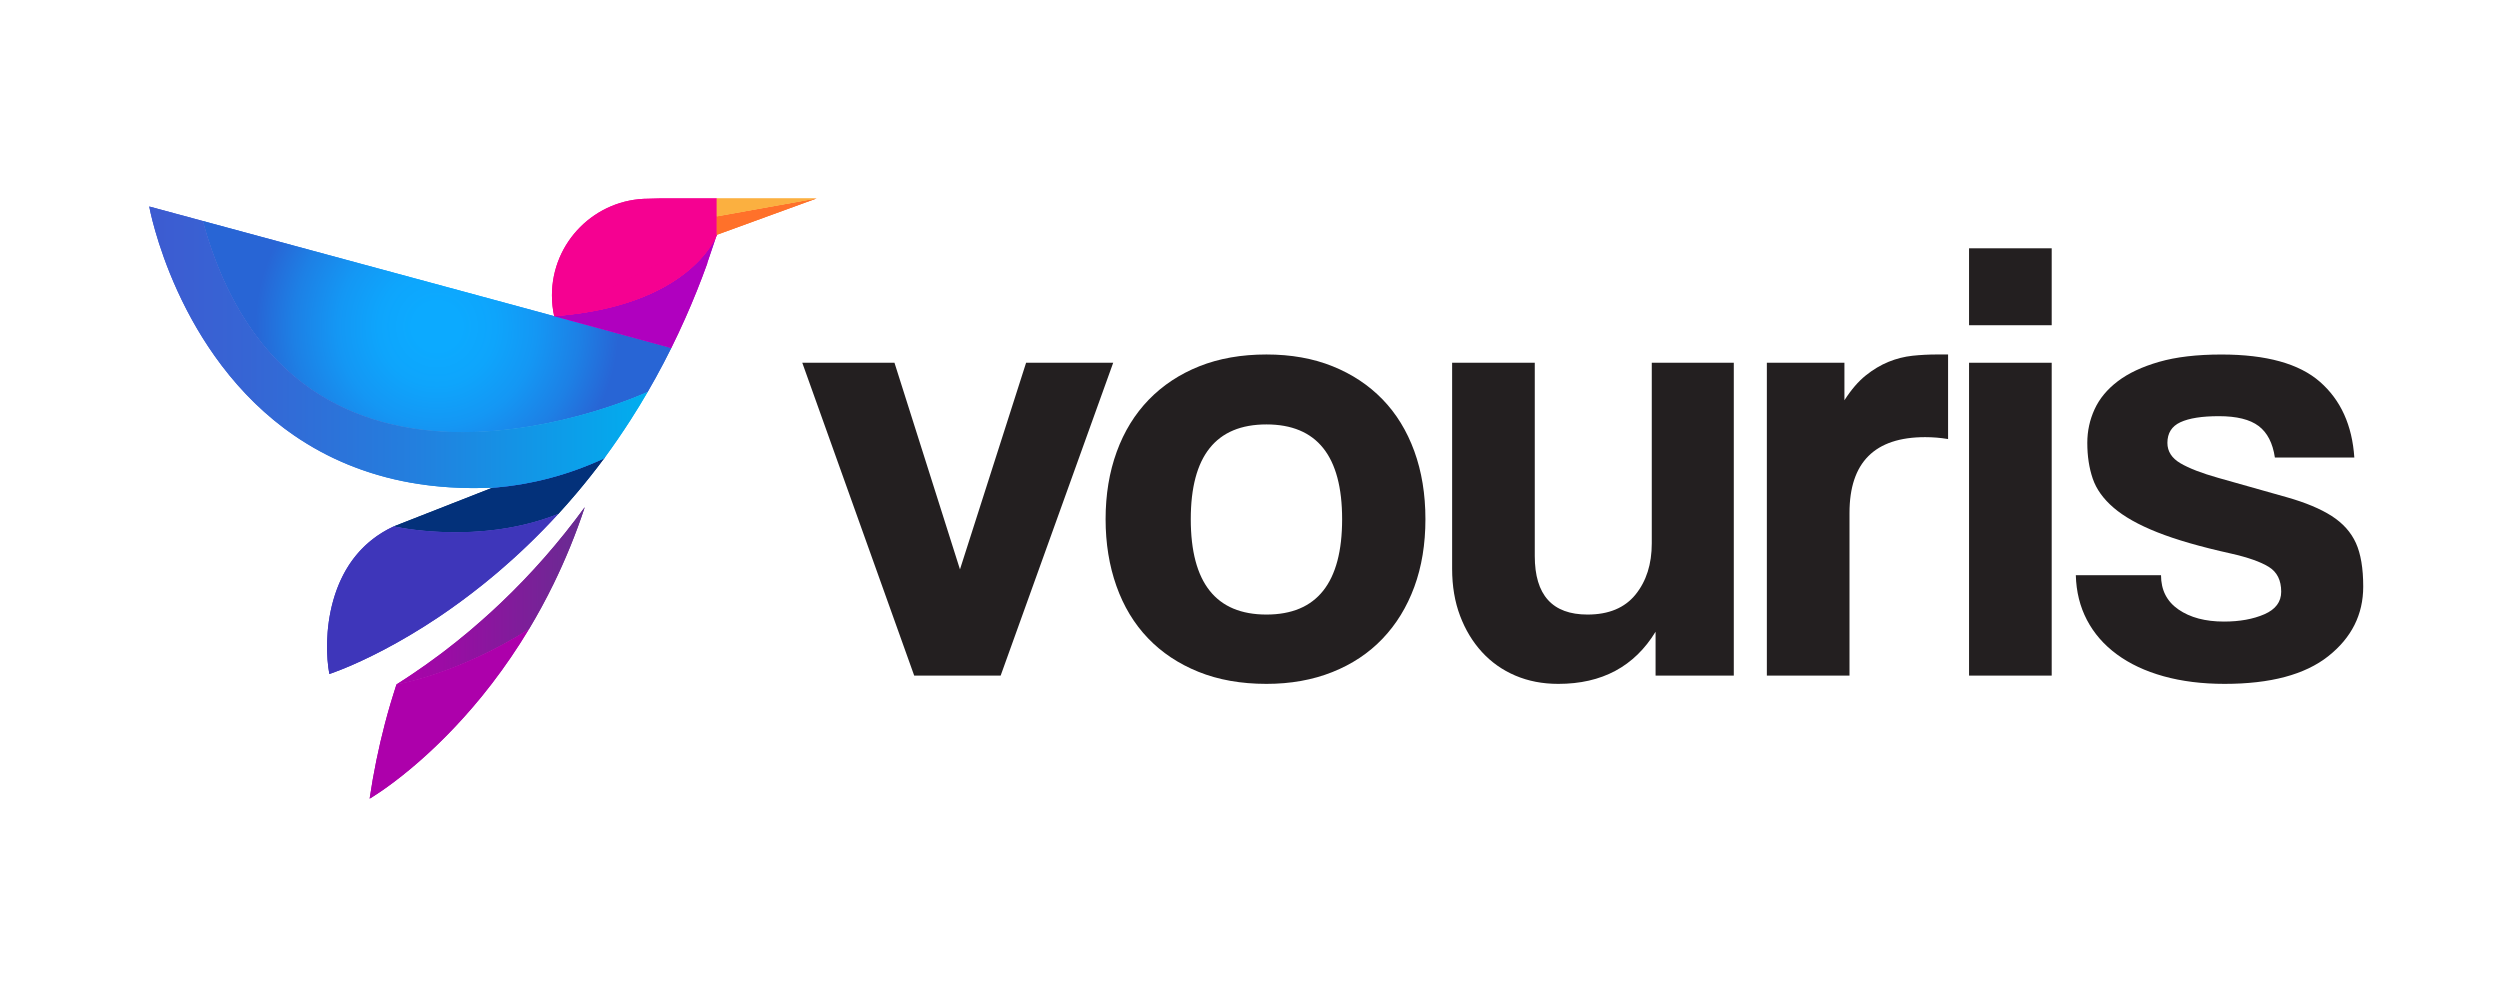
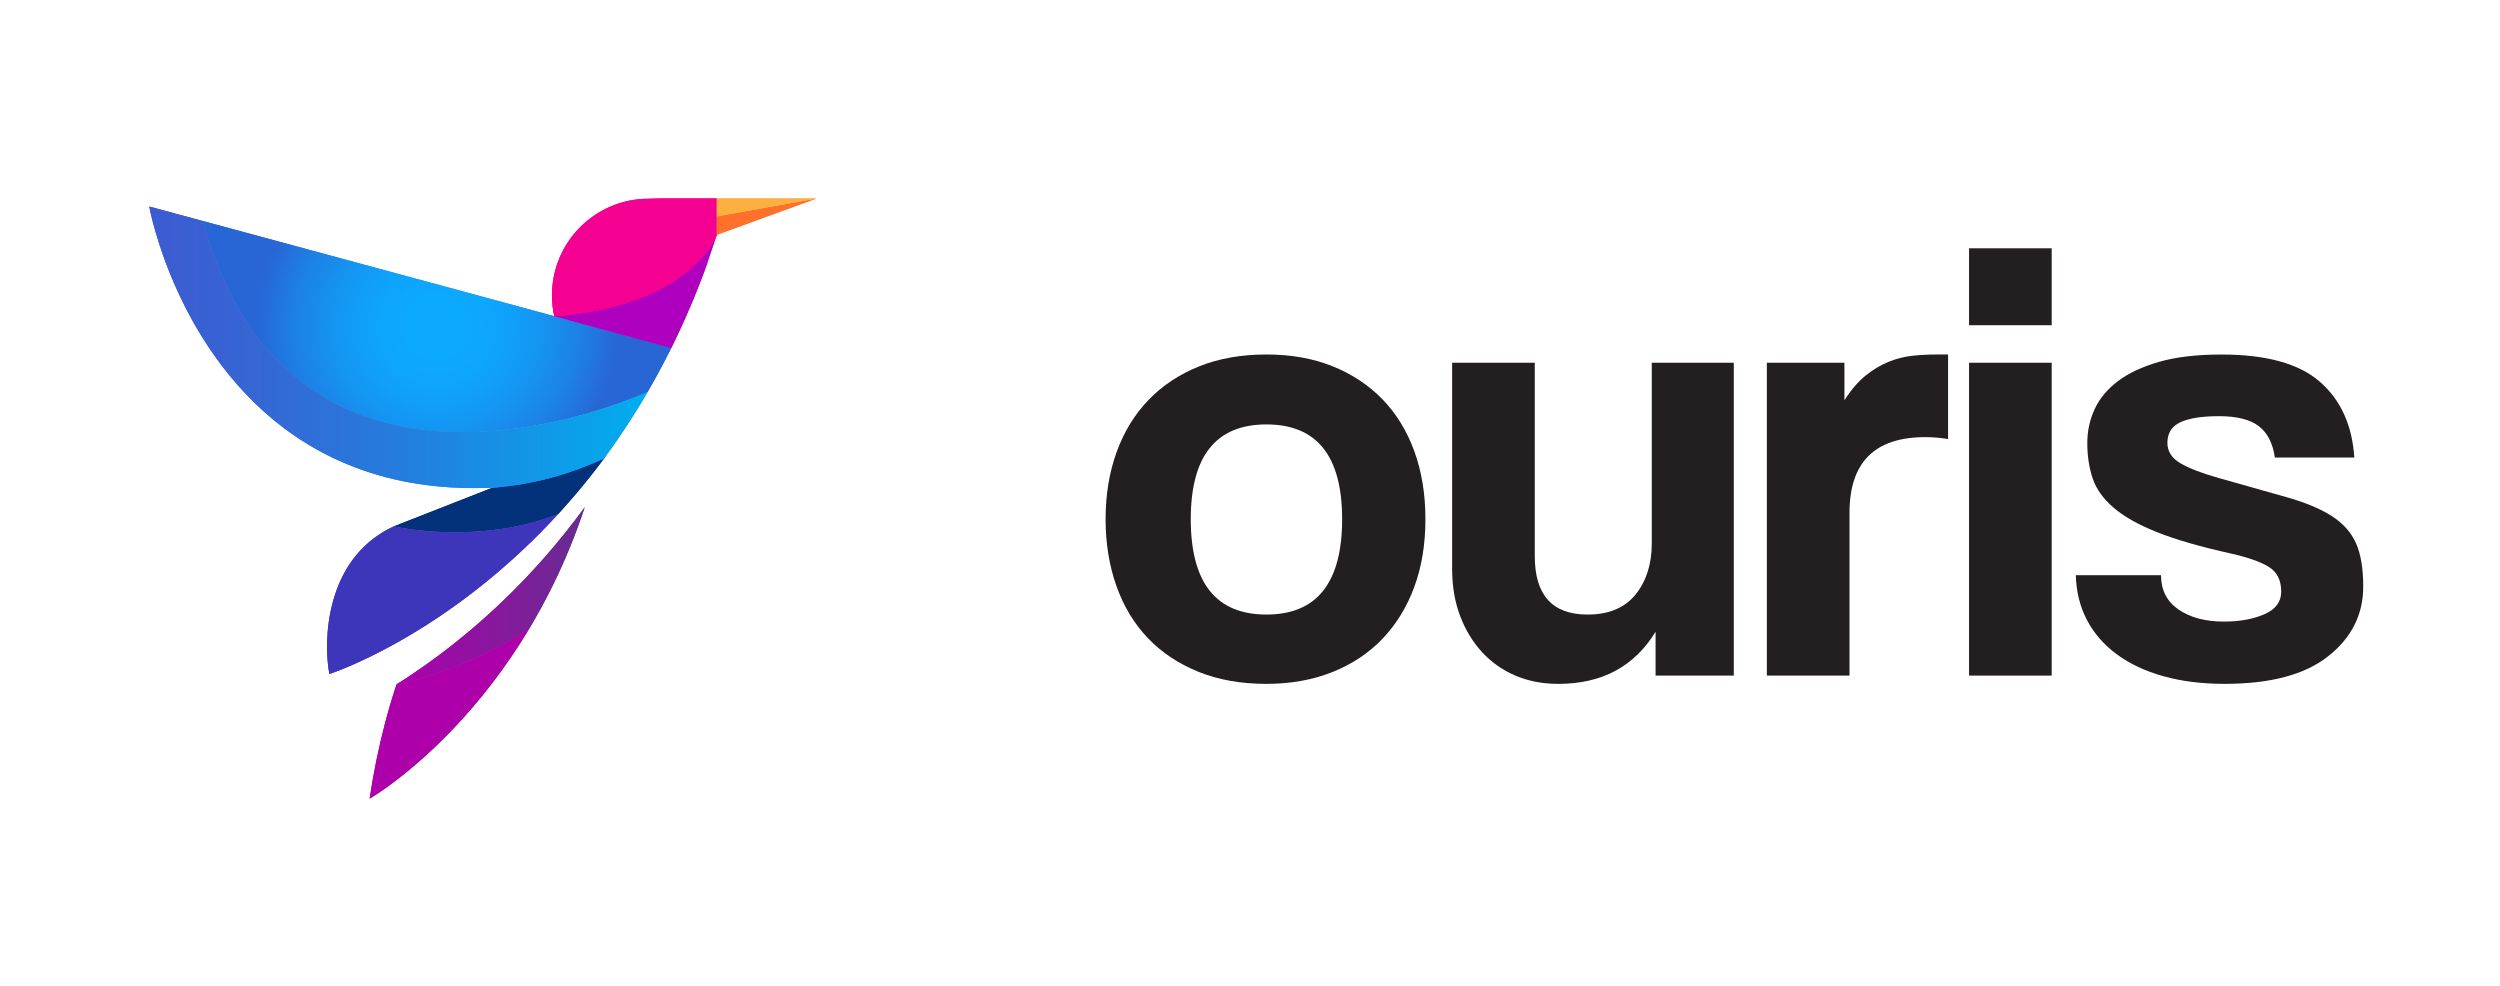
<svg xmlns="http://www.w3.org/2000/svg" version="1.1" x="0px" y="0px" viewBox="0 0 1000 394.24" style="enable-background:new 0 0 1000 394.24;" xml:space="preserve">
  <style type="text/css">
	.st0{fill:#231F20;}
	.st1{fill:#03317A;}
	.st2{fill:#3E36BA;}
	.st3{fill:#4001A9;}
	.st4{fill:url(#SVGID_1_);}
	.st5{fill:url(#SVGID_00000145739564659273518070000015195205057380761266_);}
	.st6{fill:#AD00AB;}
	.st7{fill:url(#SVGID_00000141416353987997083560000006474022367249717418_);}
	.st8{fill:url(#SVGID_00000103957048530179427720000011259643082393806265_);}
	.st9{fill:url(#SVGID_00000006675542460767387440000007074575446859559060_);}
	.st10{fill:url(#SVGID_00000115494903522460451890000014688407866443862428_);}
	.st11{fill:#B000BF;}
	.st12{fill:#F50191;}
	.st13{fill:#FF712A;}
	.st14{fill:#FBB040;}
	.st15{fill:none;}
	.st16{fill:#8600B6;}
	.st17{fill:url(#SVGID_00000173840391605657619830000012189974814268153009_);}
	.st18{fill:url(#SVGID_00000029731831416591414320000008214535886540501677_);}
	.st19{fill:url(#SVGID_00000001662869771174713330000011326737828631168185_);}
	.st20{fill:url(#SVGID_00000172438795804034884080000005988404589647738514_);}
</style>
  <g id="Layer_1">
    <g>
-       <path class="st0" d="M365.68,270.24L320.91,145.1h36.88l26.2,82.66l26.45-82.66h34.84l-45.02,125.14H365.68z" />
      <path class="st0" d="M506.58,273.55c-10.17,0-19.25-1.61-27.21-4.83c-7.97-3.22-14.71-7.71-20.22-13.48    c-5.51-5.76-9.71-12.72-12.59-20.86c-2.88-8.14-4.32-17.04-4.32-26.71c0-9.83,1.48-18.82,4.45-26.96    c2.96-8.14,7.25-15.09,12.84-20.86c5.6-5.76,12.34-10.21,20.22-13.35c7.88-3.14,16.83-4.71,26.83-4.71    c9.83,0,18.65,1.57,26.45,4.71c7.8,3.14,14.45,7.55,19.97,13.23c5.51,5.68,9.75,12.59,12.72,20.73    c2.96,8.14,4.45,17.21,4.45,27.21c0,10.01-1.49,19.04-4.45,27.09c-2.97,8.06-7.21,14.97-12.72,20.73    c-5.51,5.77-12.21,10.22-20.09,13.35C525.02,271.98,516.24,273.55,506.58,273.55z M506.58,245.82c20.18,0,30.27-12.72,30.27-38.15    c0-25.26-10.09-37.9-30.27-37.9c-20.18,0-30.27,12.63-30.27,37.9C476.31,233.11,486.4,245.82,506.58,245.82z" />
      <path class="st0" d="M662.23,270.24v-17.55c-8.48,13.91-21.45,20.86-38.91,20.86c-6.28,0-12-1.1-17.17-3.31    c-5.17-2.2-9.62-5.34-13.35-9.41c-3.73-4.07-6.66-8.9-8.77-14.5c-2.12-5.6-3.18-11.87-3.18-18.82V145.1h33.06v77.32    c0,15.6,7.03,23.4,21.11,23.4c8.48,0,14.88-2.67,19.2-8.01c4.32-5.34,6.49-12.16,6.49-20.47V145.1h32.81v125.14H662.23z" />
      <path class="st0" d="M706.74,270.24V145.1h31.03v15.01c2.71-4.24,5.55-7.54,8.52-9.92c2.96-2.37,6.02-4.2,9.16-5.47    c3.13-1.27,6.31-2.07,9.54-2.42c3.22-0.34,6.53-0.51,9.92-0.51h4.32v33.83c-3.05-0.51-6.1-0.76-9.16-0.76    c-20.18,0-30.27,10.09-30.27,30.27v65.11H706.74z" />
      <path class="st0" d="M787.62,130.1V99.32h33.06v30.77H787.62z M787.62,270.24V145.1h33.06v125.14H787.62z" />
      <path class="st0" d="M909.95,183c-0.85-5.76-3.01-9.96-6.49-12.59c-3.48-2.63-8.78-3.94-15.9-3.94c-6.78,0-11.91,0.81-15.39,2.42    c-3.48,1.61-5.21,4.37-5.21,8.27c0,3.39,1.74,6.1,5.21,8.14c3.47,2.03,8.52,3.99,15.13,5.85c10.85,3.05,20,5.64,27.47,7.76    c7.46,2.12,13.44,4.62,17.93,7.5c4.49,2.89,7.71,6.49,9.67,10.81c1.95,4.32,2.92,10.13,2.92,17.42c0,11.19-4.67,20.47-13.99,27.85    c-9.33,7.38-23.14,11.06-41.46,11.06c-8.99,0-17.13-1.02-24.42-3.05c-7.29-2.03-13.52-4.96-18.69-8.77    c-5.17-3.81-9.16-8.39-11.95-13.73c-2.8-5.34-4.28-11.32-4.45-17.93h34.08c0,5.94,2.33,10.52,6.99,13.73    c4.66,3.22,10.72,4.83,18.19,4.83c6.27,0,11.66-0.97,16.15-2.92c4.49-1.95,6.74-4.96,6.74-9.03c0-4.58-1.65-7.88-4.96-9.92    s-8.35-3.81-15.13-5.34c-12.21-2.71-22.04-5.55-29.5-8.52c-7.46-2.96-13.27-6.23-17.42-9.79c-4.16-3.56-6.95-7.46-8.39-11.7    c-1.44-4.24-2.16-8.99-2.16-14.24c0-4.75,0.97-9.24,2.92-13.48c1.95-4.24,5.04-7.97,9.28-11.19c4.24-3.22,9.75-5.81,16.53-7.76    c6.78-1.95,15.09-2.93,24.93-2.93c17.97,0,31.11,3.65,39.42,10.94c8.31,7.29,12.88,17.38,13.73,30.27H909.95z" />
    </g>
  </g>
  <g id="Layer_4">
    <g>
      <g>
        <path class="st1" d="M182.15,212.91c-14.32,0-24.54-2.33-24.64-2.35l39.51-15.5c0.44-0.02,0.89-0.04,1.33-0.07     c14.83-1.29,29.4-5.2,43.28-11.62c-3.52,4.75-7.24,9.44-11.05,13.94c-2.37,2.81-4.81,5.58-7.26,8.25     C211.06,210.44,197.21,212.91,182.15,212.91z" />
        <path class="st1" d="M241.63,183.38c-3.63,4.9-7.32,9.54-11.05,13.94c-2.41,2.85-4.83,5.6-7.26,8.25     c-32.16,12.79-65.81,4.99-65.81,4.99l39.51-15.49h0c0.44-0.02,0.88-0.04,1.33-0.07l-0.02,0.01     C211.97,193.81,226.58,190.33,241.63,183.38z" />
        <path class="st2" d="M131.75,269.6c-1.32-6.88-1.6-18.2,1.53-29.36c3.95-14.07,12.1-24.06,24.22-29.69     c0.1,0.02,10.32,2.35,24.64,2.35c15.06,0,28.91-2.47,41.17-7.35c-7.63,8.33-15.83,16.23-24.37,23.48     c-2.05,1.74-3.97,3.32-5.85,4.82c-5.75,4.61-11.72,9-17.76,13.05c-7.13,4.77-14.49,9.16-21.87,13.04     C140.39,266.8,131.84,269.58,131.75,269.6L131.75,269.6L131.75,269.6z" />
        <path class="st2" d="M223.32,205.56c-8.17,8.91-16.39,16.7-24.37,23.48c-1.96,1.67-3.91,3.27-5.85,4.82     c-6.16,4.93-12.12,9.26-17.76,13.05c-8.11,5.43-15.53,9.71-21.87,13.04c-13.24,6.93-21.73,9.66-21.73,9.66     c-2.39-12.51-2.11-46.1,25.76-59.05C157.51,210.55,191.16,218.35,223.32,205.56z" />
        <path class="st3" d="M198.82,194.35c14.85-1.3,29.42-5.21,43.29-11.63l-0.31,0.42c-0.06,0.08-0.11,0.15-0.17,0.23     c-13.89,6.42-28.45,10.33-43.31,11.63c-0.42,0.01-0.87,0.04-1.31,0.06L198.82,194.35z" />
        <path class="st3" d="M242.11,182.72l-0.31,0.42c-0.06,0.08-0.11,0.15-0.17,0.23l0,0h0c-15.05,6.96-29.66,10.44-43.3,11.63     l0.02-0.01c-0.44,0.02-0.89,0.05-1.33,0.07l1.8-0.71C212.45,193.16,227.06,189.68,242.11,182.72     C242.11,182.73,242.11,182.72,242.11,182.72z" />
        <linearGradient id="SVGID_1_" gradientUnits="userSpaceOnUse" x1="158.597" y1="238.318" x2="233.907" y2="238.318">
          <stop offset="0" style="stop-color:#AD00AB" />
          <stop offset="1" style="stop-color:#662D91" />
        </linearGradient>
        <path class="st4" d="M158.6,273.77c0.13-0.08,0.27-0.17,0.4-0.25l0.06-0.04c1.02-0.64,2.06-1.31,3.1-2     c0.81-0.53,1.61-1.06,2.42-1.6c3.9-2.61,7.8-5.38,11.6-8.24c0.51-0.37,1.02-0.76,1.52-1.15l0.36-0.28     c1.68-1.29,3.2-2.48,4.65-3.64c1.63-1.3,3.17-2.56,4.73-3.88c0.42-0.36,0.83-0.7,1.24-1.05c2.71-2.31,5.33-4.62,7.78-6.86     c1.39-1.26,2.64-2.42,3.8-3.54c12.24-11.62,23.56-24.53,33.65-38.38c-3.49,10.54-7.69,20.85-12.47,30.64     c-3.02,6.19-6.34,12.3-9.87,18.18c-14.93,9.42-28.53,14.92-37.32,17.88C164.73,272.77,158.66,273.76,158.6,273.77L158.6,273.77z" />
        <linearGradient id="SVGID_00000139266609634096366390000013214210771608350376_" gradientUnits="userSpaceOnUse" x1="158.597" y1="238.318" x2="233.907" y2="238.318">
          <stop offset="0" style="stop-color:#AD00AB" />
          <stop offset="1" style="stop-color:#662D91" />
        </linearGradient>
        <path style="fill:url(#SVGID_00000139266609634096366390000013214210771608350376_);" d="M233.91,202.86     c-3.67,11.08-7.9,21.28-12.47,30.64c-3.15,6.46-6.47,12.51-9.87,18.18c-28.89,18.23-52.97,22.09-52.97,22.09     c0.15-0.09,0.31-0.19,0.46-0.29c1.04-0.66,2.07-1.32,3.1-2c0.81-0.53,1.61-1.06,2.42-1.6c3.9-2.61,7.78-5.37,11.6-8.24     c0.63-0.46,1.26-0.95,1.88-1.42c1.56-1.2,3.12-2.41,4.65-3.64c1.52-1.21,3.08-2.49,4.73-3.88c0.42-0.36,0.83-0.7,1.24-1.05     c2.63-2.24,5.22-4.52,7.78-6.86c1.28-1.16,2.55-2.34,3.8-3.54C212.59,229.54,223.81,216.73,233.91,202.86z" />
        <path class="st6" d="M147.85,319.46c1.52-10.22,3.58-20.31,6.12-30.01c1.36-5.18,2.91-10.46,4.62-15.68     c0.24-0.04,24.4-4.06,52.97-22.09c-4.5,7.48-9.46,14.78-14.76,21.69c-1.18,1.55-2.46,3.16-4.02,5.09     c-8.82,10.83-18.4,20.59-28.48,29C154.59,315.57,147.92,319.43,147.85,319.46L147.85,319.46L147.85,319.46z" />
        <path class="st6" d="M211.56,251.68c-4.8,7.99-9.79,15.2-14.76,21.69c-1.33,1.74-2.69,3.45-4.02,5.09     c-10.4,12.77-20.49,22.34-28.48,29c-9.83,8.2-16.45,12-16.45,12c1.57-10.55,3.65-20.56,6.12-30.01     c1.41-5.4,2.97-10.63,4.62-15.68C158.6,273.77,182.67,269.92,211.56,251.68z" />
        <radialGradient id="SVGID_00000008850397066956475970000011046233469247121058_" cx="174.824" cy="130.63" r="72.668" gradientUnits="userSpaceOnUse">
          <stop offset="0.128" style="stop-color:#0CAAFF" />
          <stop offset="0.322" style="stop-color:#0EA5FC" />
          <stop offset="0.547" style="stop-color:#1497F4" />
          <stop offset="0.787" style="stop-color:#1D80E5" />
          <stop offset="1" style="stop-color:#2865D5" />
        </radialGradient>
        <path style="fill:url(#SVGID_00000008850397066956475970000011046233469247121058_);" d="M185.07,172.86     c-23.42,0-43.64-5.67-60.11-16.84c-20.65-14.01-35.39-36.76-43.83-67.62l112.03,30.32l28.51,7.74l46.84,12.72     c-2,4.03-4.09,8.04-6.23,11.9c-1.04,1.88-2.12,3.8-3.22,5.69C258.72,156.94,224.01,172.86,185.07,172.86z" />
        <radialGradient id="SVGID_00000045576946422200103390000000594618268882320522_" cx="174.824" cy="130.63" r="72.668" gradientUnits="userSpaceOnUse">
          <stop offset="0.128" style="stop-color:#0CAAFF" />
          <stop offset="0.322" style="stop-color:#0EA5FC" />
          <stop offset="0.547" style="stop-color:#1497F4" />
          <stop offset="0.787" style="stop-color:#1D80E5" />
          <stop offset="1" style="stop-color:#2865D5" />
        </radialGradient>
        <path style="fill:url(#SVGID_00000045576946422200103390000000594618268882320522_);" d="M268.51,139.19     c-2.02,4.09-4.1,8.05-6.23,11.9c-1.06,1.93-2.14,3.82-3.22,5.69c0,0-141.29,65.66-177.93-68.38l112.03,30.32l2.55,0.69     l25.96,7.05L268.51,139.19z" />
        <linearGradient id="SVGID_00000015343818743766072130000015648630287649854096_" gradientUnits="userSpaceOnUse" x1="59.694" y1="138.913" x2="259.068" y2="138.913">
          <stop offset="0" style="stop-color:#3D5BD1" />
          <stop offset="0.198" style="stop-color:#3665D4" />
          <stop offset="0.53" style="stop-color:#237FDE" />
          <stop offset="0.954" style="stop-color:#04A9ED" />
          <stop offset="1" style="stop-color:#00AEEF" />
        </linearGradient>
        <path style="fill:url(#SVGID_00000015343818743766072130000015648630287649854096_);" d="M189.61,195.23     c-8.75,0-17.28-0.73-25.33-2.16c-17.12-3.05-32.78-9.39-46.56-18.84c-10.83-7.43-20.62-16.88-29.1-28.07     c-6.78-8.95-12.75-19.03-17.72-29.97C62.43,97.57,59.72,82.75,59.69,82.6l21.44,5.8c8.44,30.85,23.18,53.6,43.83,67.61     c16.47,11.17,36.69,16.84,60.1,16.84c0,0,0.01,0,0.01,0c38.95,0,73.64-15.92,73.99-16.08c-2.12,3.65-4.41,7.4-6.8,11.13     c-3.26,5.08-6.68,10.06-10.16,14.82c-0.11,0.15-0.2,0.28-0.31,0.42c-0.06,0.08-0.11,0.15-0.17,0.23     c-13.89,6.42-28.45,10.33-43.3,11.63c-0.42,0.01-0.87,0.04-1.31,0.06C194.53,195.17,192.04,195.23,189.61,195.23z" />
        <linearGradient id="SVGID_00000089541195652068588360000006975359414877737401_" gradientUnits="userSpaceOnUse" x1="59.695" y1="138.912" x2="259.068" y2="138.912">
          <stop offset="0" style="stop-color:#3D5BD1" />
          <stop offset="0.198" style="stop-color:#3665D4" />
          <stop offset="0.53" style="stop-color:#237FDE" />
          <stop offset="0.954" style="stop-color:#04A9ED" />
          <stop offset="1" style="stop-color:#00AEEF" />
        </linearGradient>
        <path style="fill:url(#SVGID_00000089541195652068588360000006975359414877737401_);" d="M259.07,156.78     c-2.22,3.83-4.5,7.54-6.8,11.13c-3.32,5.18-6.71,10.11-10.16,14.82c-0.1,0.14-0.2,0.28-0.31,0.42c-0.06,0.08-0.11,0.15-0.17,0.23     l0,0h0c-15.05,6.96-29.66,10.44-43.3,11.63l0.02-0.01c-0.44,0.02-0.89,0.05-1.33,0.07h0c-11.88,0.53-22.76-0.22-32.73-2     c-18.5-3.29-33.85-10.12-46.56-18.84C70.25,141.64,59.69,82.6,59.69,82.6l21.44,5.8C117.78,222.44,259.07,156.78,259.07,156.78z" />
        <path class="st11" d="M221.67,126.47c0.95-0.1,1.73-0.16,2.45-0.23c0.32-0.03,0.64-0.06,0.95-0.09c0.45-0.04,0.89-0.09,1.34-0.13     c0.44-0.05,0.88-0.09,1.32-0.14c1.11-0.12,2.22-0.26,3.29-0.41l0.64-0.09c0.21-0.03,0.42-0.06,0.63-0.09l1.11-0.17l0.28-0.04     c0.19-0.03,0.39-0.06,0.58-0.09l0.09-0.01c0.16-0.03,0.32-0.05,0.47-0.08c0.31-0.05,0.62-0.1,0.92-0.16     c0.61-0.1,1.22-0.21,1.82-0.33l0.41-0.08c2.5-0.48,4.99-1.04,7.42-1.67c0.21-0.05,0.41-0.11,0.62-0.16     c1.36-0.36,2.7-0.74,3.98-1.15l0.91-0.28c0.54-0.17,1.06-0.35,1.58-0.52l0.1-0.03c0.74-0.25,1.49-0.52,2.24-0.8     c0.27-0.1,0.54-0.2,0.81-0.3l0.18-0.07c0.19-0.07,0.38-0.15,0.58-0.22c0.12-0.05,0.56-0.22,0.56-0.22     c1.04-0.42,2.07-0.85,3.06-1.3c0.24-0.1,0.47-0.21,0.7-0.31c0.46-0.21,0.91-0.42,1.36-0.64c0.85-0.41,1.69-0.83,2.58-1.31     c0.21-0.11,0.41-0.22,0.62-0.33c0.2-0.11,0.4-0.22,0.6-0.33c0.21-0.12,0.4-0.23,0.59-0.34c0.74-0.42,1.48-0.86,2.27-1.35     c0.18-0.11,0.36-0.23,0.54-0.34c0.44-0.28,0.87-0.56,1.28-0.84c0.14-0.09,0.28-0.19,0.42-0.29l0.09-0.06     c0.34-0.23,0.67-0.46,0.99-0.7c0.24-0.18,0.49-0.35,0.72-0.53l0.36-0.27l0.11-0.08c0.23-0.17,0.45-0.34,0.66-0.51     c0.22-0.17,0.44-0.35,0.65-0.52c0.14-0.11,0.28-0.23,0.42-0.34c0.54-0.44,1.06-0.88,1.6-1.36c0.13-0.11,0.25-0.23,0.38-0.34     c0.13-0.12,0.25-0.23,0.37-0.34c0.06-0.05,0.3-0.28,0.37-0.33l0.35-0.34c0.15-0.14,0.29-0.27,0.43-0.41     c0.46-0.45,0.85-0.84,1.2-1.22c0.1-0.11,0.21-0.22,0.3-0.32c0.09-0.1,0.18-0.2,0.27-0.29c0,0,0.27-0.3,0.31-0.35     c0.22-0.24,0.42-0.47,0.63-0.71c0.03-0.04,0.06-0.08,0.09-0.11l0.08-0.1c0.11-0.12,0.21-0.24,0.31-0.36l0.12-0.14     c0.02-0.02,0.03-0.04,0.05-0.06l0.44-0.55c0.13-0.16,0.26-0.33,0.38-0.49c0.02-0.03,0.04-0.05,0.06-0.08l0.22-0.28     c0.01-0.02,0.03-0.04,0.04-0.06c0.03-0.03,0.05-0.07,0.08-0.1l0.04-0.05c0.03-0.04,0.07-0.09,0.1-0.13l0.34-0.48l0.19-0.26     c0.28-0.4,0.51-0.75,0.72-1.06l0.12-0.19c0.01-0.02,0.02-0.03,0.03-0.05c0.01-0.01,0.02-0.03,0.03-0.04     c0.39-0.62,0.75-1.24,1.11-1.89l0.05-0.09c0.02-0.04,0.03-0.05,0.04-0.07c0.15-0.28,0.27-0.52,0.37-0.73l0.18-0.38     c0.09-0.19,0.15-0.34,0.2-0.46l0.03-0.08c0.01-0.04,0.02-0.05,0.03-0.06l-1.85,5.46l-1.93,5.69c0.04-0.01,0.07-0.01,0.07-0.01     c-2.68,7.45-5.65,14.84-8.81,21.95c-1.8,4.05-3.69,8.08-5.63,11.98l0,0L221.67,126.47z" />
        <path class="st11" d="M284.8,99.58l-1.93,5.69c0.05-0.01,0.08-0.01,0.08-0.01c-2.75,7.64-5.7,14.96-8.81,21.95     c-1.82,4.1-3.7,8.1-5.63,11.98l-46.84-12.72c0-0.01,0-0.02-0.01-0.02h0.01c0.83-0.06,1.64-0.13,2.45-0.2     c0.32-0.03,0.64-0.06,0.95-0.09c0.45-0.04,0.89-0.09,1.34-0.13c0.44-0.05,0.88-0.09,1.32-0.14c1.12-0.12,2.21-0.26,3.29-0.41     c0.22-0.03,0.43-0.06,0.64-0.09c0.21-0.03,0.42-0.06,0.63-0.09c0.37-0.06,0.74-0.11,1.11-0.17c0.29-0.05,0.57-0.09,0.86-0.14     c0.19-0.03,0.38-0.06,0.56-0.09c0.31-0.05,0.62-0.1,0.92-0.16c0.61-0.1,1.22-0.21,1.82-0.33c0.14-0.03,0.28-0.05,0.41-0.08     c2.61-0.5,5.07-1.06,7.42-1.67c0.21-0.05,0.41-0.11,0.62-0.16c1.37-0.36,2.7-0.74,3.98-1.15c0.28-0.09,0.56-0.18,0.84-0.26     c0.02-0.01,0.05-0.01,0.07-0.02c0.54-0.17,1.06-0.35,1.58-0.52c0.03-0.01,0.07-0.02,0.1-0.03c0.76-0.26,1.51-0.53,2.24-0.8     c0.27-0.1,0.54-0.2,0.81-0.3c0.25-0.1,0.51-0.19,0.76-0.29c0.19-0.07,0.37-0.15,0.56-0.22c1.05-0.42,2.07-0.85,3.06-1.3     c0.24-0.1,0.47-0.21,0.7-0.31c0.46-0.21,0.91-0.42,1.36-0.64c0.89-0.43,1.75-0.87,2.58-1.31c0.21-0.11,0.41-0.22,0.62-0.33     c0.2-0.11,0.4-0.22,0.6-0.33c0.2-0.11,0.4-0.22,0.59-0.34c0.79-0.44,1.54-0.9,2.27-1.35c0.18-0.11,0.36-0.23,0.54-0.34     c0.44-0.28,0.87-0.56,1.28-0.84c0.17-0.11,0.34-0.23,0.51-0.35c0.34-0.23,0.67-0.46,0.99-0.7c0.24-0.18,0.49-0.35,0.72-0.53     c0.12-0.09,0.24-0.18,0.37-0.27c0.26-0.2,0.52-0.4,0.77-0.59c0.22-0.17,0.44-0.35,0.65-0.52c0.14-0.11,0.28-0.23,0.42-0.34     c0.56-0.46,1.09-0.91,1.6-1.36c0.13-0.11,0.25-0.23,0.38-0.34c0.12-0.11,0.25-0.22,0.37-0.34c0.12-0.11,0.24-0.23,0.37-0.33     c0.12-0.11,0.24-0.23,0.35-0.34c0.15-0.14,0.29-0.27,0.43-0.41c0.42-0.41,0.83-0.82,1.2-1.22c0.1-0.11,0.21-0.22,0.3-0.32     c0.1-0.11,0.2-0.22,0.3-0.32c0.09-0.11,0.19-0.21,0.28-0.32c0.22-0.24,0.42-0.47,0.63-0.71c0.03-0.04,0.06-0.08,0.09-0.11     c0.03-0.04,0.06-0.07,0.08-0.1c0.15-0.17,0.29-0.34,0.43-0.51c0.02-0.03,0.05-0.06,0.08-0.09c0.07-0.08,0.13-0.16,0.2-0.24     c0.05-0.07,0.11-0.13,0.16-0.2c0.02-0.03,0.04-0.05,0.06-0.08c0.13-0.16,0.26-0.33,0.38-0.49c0.02-0.03,0.04-0.05,0.06-0.08     c0.07-0.09,0.14-0.19,0.22-0.28c0.01-0.02,0.03-0.04,0.04-0.06c0.03-0.03,0.05-0.07,0.08-0.1c0.05-0.06,0.09-0.13,0.14-0.19     c0.11-0.16,0.23-0.32,0.34-0.48c0.06-0.09,0.12-0.18,0.19-0.26c0.26-0.37,0.5-0.72,0.72-1.06c0.04-0.07,0.08-0.13,0.12-0.19     c0.01-0.02,0.02-0.03,0.03-0.05c0.01-0.01,0.02-0.03,0.03-0.04c0.45-0.71,0.82-1.35,1.11-1.89c0.02-0.03,0.03-0.06,0.05-0.09     c0-0.01,0.01-0.01,0.01-0.02c0.01-0.02,0.02-0.05,0.03-0.07c0.14-0.26,0.26-0.5,0.36-0.72c0.02-0.04,0.04-0.08,0.06-0.12     c0.02-0.05,0.04-0.09,0.06-0.13c0-0.01,0.01-0.02,0.01-0.03c0.02-0.03,0.03-0.07,0.05-0.1c0.1-0.23,0.18-0.41,0.24-0.54     c0.01-0.02,0.02-0.04,0.03-0.06L284.8,99.58z" />
        <path class="st12" d="M221.67,126.46c-0.6-2.71-0.89-5.51-0.89-8.32c0-21.31,17.33-38.65,38.64-38.65l4.41-0.12h22.9l0,14.56     l-0.07,0.18c-0.01,0.01-0.06,0.14-0.06,0.14c-0.05,0.12-0.12,0.28-0.2,0.46l-0.17,0.36c-0.12,0.24-0.24,0.48-0.37,0.74     c-0.02,0.03-0.03,0.05-0.03,0.07c0,0-0.05,0.09-0.06,0.11c-0.36,0.66-0.72,1.28-1.11,1.89c-0.01,0.01-0.02,0.03-0.03,0.04     c-0.05,0.08-0.1,0.16-0.15,0.24c-0.2,0.32-0.44,0.67-0.72,1.06l-0.19,0.26l-0.34,0.48c-0.04,0.04-0.07,0.09-0.1,0.14l-0.04,0.05     c-0.03,0.04-0.05,0.07-0.08,0.1c-0.02,0.02-0.03,0.04-0.04,0.06l-0.22,0.28c-0.02,0.02-0.04,0.05-0.06,0.08     c-0.04,0.04-0.07,0.09-0.1,0.13l-0.06,0.08c-0.13,0.17-0.26,0.33-0.4,0.5c-0.02,0.03-0.05,0.06-0.07,0.09l-0.17,0.21     c-0.16,0.2-0.33,0.4-0.5,0.6c-0.03,0.04-0.06,0.07-0.08,0.1c-0.03,0.04-0.07,0.07-0.09,0.11c-4.85,5.63-11.37,10.43-19.38,14.27     c-10.99,5.27-24.5,8.53-40.15,9.7L221.67,126.46z" />
        <path class="st12" d="M286.72,79.38v14.56c0,0-0.01,0.03-0.03,0.08c-0.01,0.01-0.01,0.03-0.02,0.04     c-0.01,0.02-0.01,0.03-0.02,0.05c-0.01,0.02-0.02,0.04-0.03,0.06c-0.06,0.13-0.13,0.31-0.24,0.54c-0.02,0.03-0.03,0.07-0.05,0.1     c-0.01,0.01-0.01,0.02-0.01,0.03c-0.02,0.04-0.04,0.08-0.06,0.13c-0.02,0.04-0.04,0.08-0.06,0.12c-0.1,0.21-0.23,0.45-0.36,0.72     c-0.01,0.02-0.02,0.04-0.03,0.07c-0.02,0.04-0.04,0.08-0.06,0.11c-0.29,0.54-0.66,1.18-1.11,1.89c-0.01,0.01-0.02,0.03-0.03,0.04     c-0.05,0.08-0.1,0.16-0.15,0.24c-0.22,0.34-0.46,0.7-0.72,1.06c-0.06,0.09-0.12,0.18-0.19,0.26c-0.11,0.16-0.23,0.32-0.34,0.48     c-0.05,0.06-0.09,0.13-0.14,0.19c-0.03,0.04-0.05,0.07-0.08,0.1c-0.02,0.02-0.03,0.04-0.04,0.06c-0.07,0.09-0.14,0.19-0.22,0.28     c-0.02,0.02-0.04,0.05-0.06,0.08c-0.06,0.07-0.11,0.14-0.16,0.21c-0.13,0.17-0.26,0.33-0.4,0.5c-0.02,0.03-0.05,0.06-0.07,0.09     c-0.06,0.07-0.11,0.14-0.17,0.21c-0.16,0.2-0.33,0.4-0.5,0.6c-0.03,0.03-0.06,0.07-0.08,0.1c-0.03,0.04-0.07,0.07-0.09,0.11     c-7.52,8.73-24.31,21.34-59.53,23.97c0-0.01,0-0.02-0.01-0.02c-0.58-2.67-0.89-5.46-0.89-8.3c0-21.34,17.3-38.65,38.64-38.65     l4.41-0.12H286.72z" />
        <polygon class="st13" points="286.72,86.55 326.62,79.38 286.72,93.93 286.72,93.94    " />
        <polygon class="st13" points="326.62,79.38 288.88,93.14 286.72,93.93 286.72,93.94 286.72,86.55    " />
        <polygon class="st14" points="286.72,79.38 326.62,79.38 286.72,86.55    " />
        <polygon class="st14" points="326.62,79.38 286.72,86.55 286.72,79.38    " />
      </g>
      <polygon class="st15" points="275.89,62.93 275.88,62.93 275.88,62.62   " />
      <line class="st15" x1="275.89" y1="62.93" x2="275.89" y2="62.62" />
      <path class="st12" d="M286.72,93.94l-0.03,0.08c-0.3,0.79-3.25,7.94-12.78,15.35c-12.44,9.67-30.01,15.42-52.24,17.07    L286.72,93.94z" />
      <path class="st12" d="M286.72,93.94c0,0-0.01,0.03-0.03,0.08c-0.64,1.67-11.77,28.46-65.02,32.42L286.72,93.94z" />
      <path class="st16" d="M162.16,271.49c-1.04,0.68-2.08,1.35-3.1,2l-0.06,0.04c-0.13,0.08-0.27,0.17-0.4,0.25L162.16,271.49z" />
      <path class="st16" d="M162.16,271.49c-1.03,0.67-2.06,1.34-3.1,2c-0.15,0.1-0.31,0.2-0.46,0.29L162.16,271.49z" />
      <linearGradient id="SVGID_00000111150868909784712680000004415410522378543514_" gradientUnits="userSpaceOnUse" x1="326.621" y1="79.376" x2="326.621" y2="79.376">
        <stop offset="0" style="stop-color:#AD00AB" />
        <stop offset="1" style="stop-color:#662D91" />
      </linearGradient>
      <path style="fill:url(#SVGID_00000111150868909784712680000004415410522378543514_);" d="M326.62,79.38" />
      <linearGradient id="SVGID_00000027595947394099284640000011049953791900437894_" gradientUnits="userSpaceOnUse" x1="326.621" y1="79.376" x2="326.621" y2="79.376">
        <stop offset="0" style="stop-color:#AD00AB" />
        <stop offset="1" style="stop-color:#662D91" />
      </linearGradient>
      <path style="fill:url(#SVGID_00000027595947394099284640000011049953791900437894_);" d="M326.62,79.38" />
      <linearGradient id="SVGID_00000120546484038549945450000016773359480234139302_" gradientUnits="userSpaceOnUse" x1="286.691" y1="85.011" x2="286.691" y2="85.011">
        <stop offset="0" style="stop-color:#AD00AB" />
        <stop offset="1" style="stop-color:#662D91" />
      </linearGradient>
-       <path style="fill:url(#SVGID_00000120546484038549945450000016773359480234139302_);" d="M286.69,85.01" />
      <linearGradient id="SVGID_00000044878800593824945480000017446238056410565303_" gradientUnits="userSpaceOnUse" x1="286.691" y1="85.011" x2="286.691" y2="85.011">
        <stop offset="0" style="stop-color:#AD00AB" />
        <stop offset="1" style="stop-color:#662D91" />
      </linearGradient>
-       <path style="fill:url(#SVGID_00000044878800593824945480000017446238056410565303_);" d="M286.69,85.01" />
      <path class="st14" d="M252.27,167.91" />
      <path class="st14" d="M252.27,167.91" />
    </g>
  </g>
</svg>